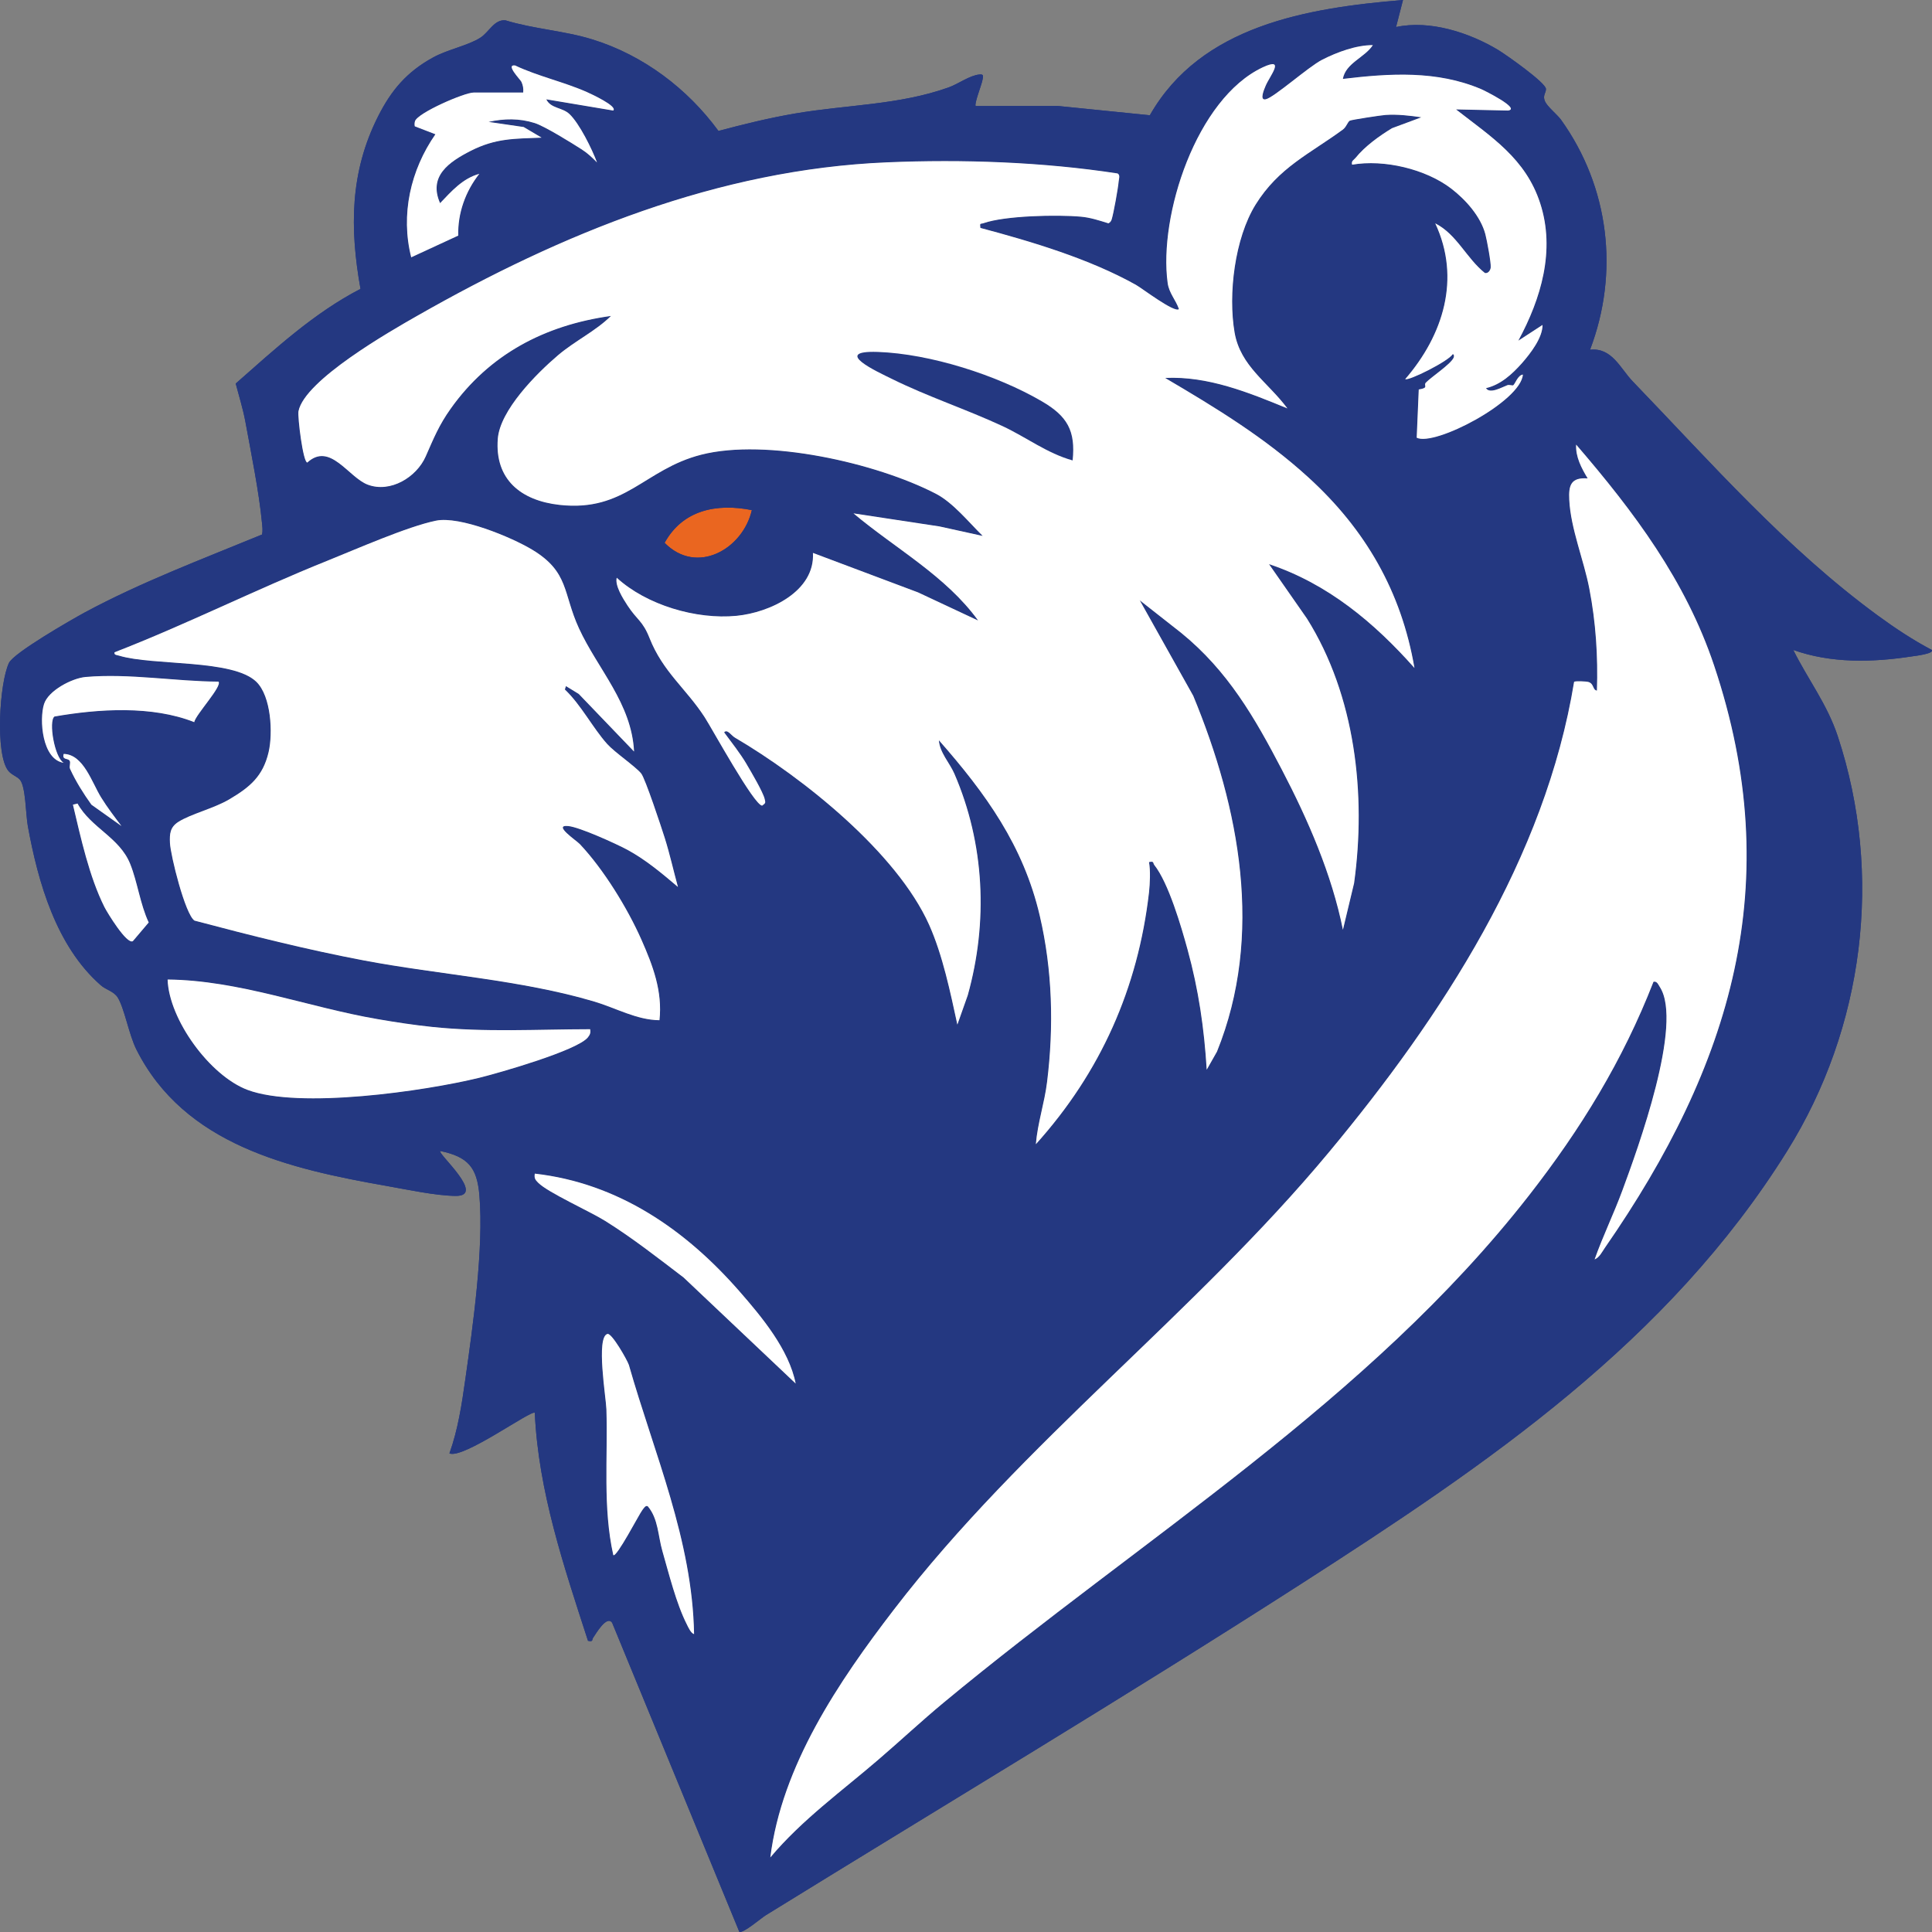
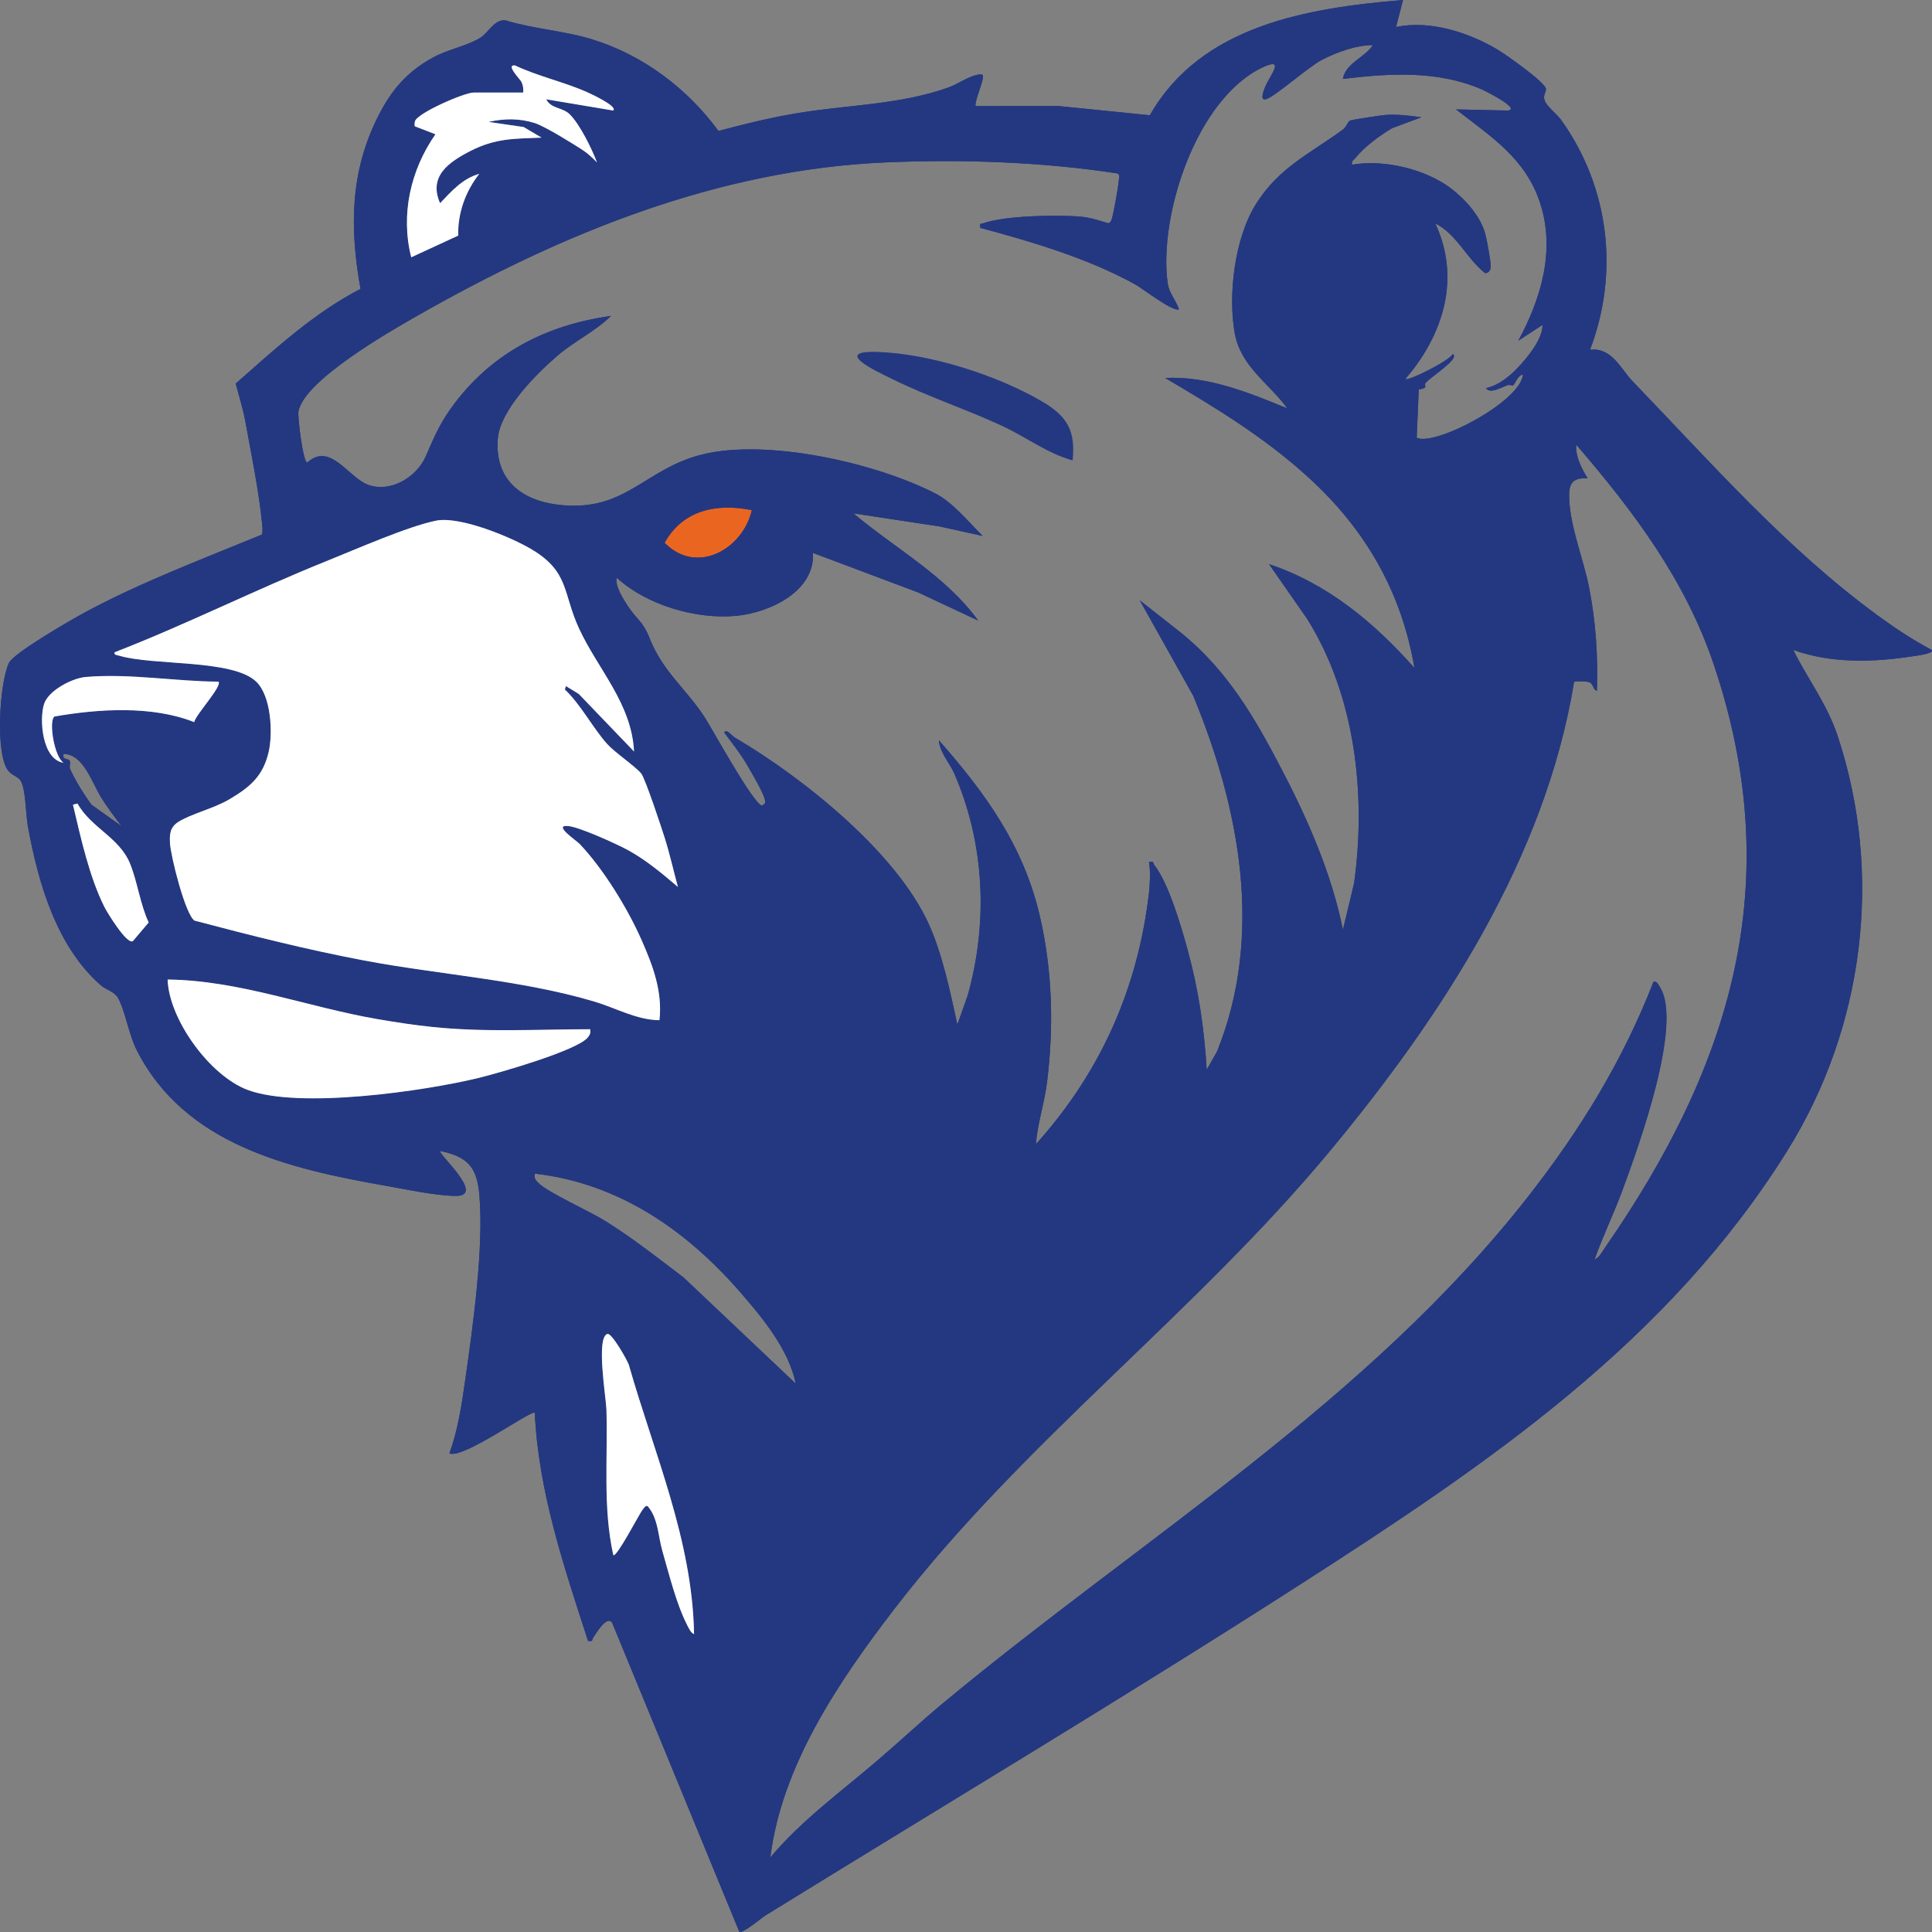
<svg xmlns="http://www.w3.org/2000/svg" version="1.1" width="32" height="32">
  <rect width="100%" height="100%" fill="#808080" stroke="none" />
  <svg width="32" height="32" viewBox="0 0 32 32" fill="none">
    <g clip-path="url(#clip0_2633_6)">
      <path d="M11.549 8.123L10.67 8.826V9.295H12.668L12.828 8.123H11.549L11.549 8.123Z" fill="#EA6620" />
      <path d="M23.238 0L23.123 0.448C23.681 0.327 24.338 0.54 24.817 0.829C24.946 0.907 25.602 1.369 25.606 1.473C25.608 1.539 25.546 1.581 25.59 1.679C25.628 1.766 25.793 1.898 25.855 1.983C26.655 3.099 26.823 4.514 26.336 5.793C26.699 5.752 26.838 6.104 27.043 6.317C28.343 7.666 29.581 9.082 31.105 10.197C31.386 10.403 31.687 10.602 31.996 10.765C32.04 10.828 31.708 10.866 31.666 10.872C31.015 10.972 30.328 10.989 29.702 10.765C29.946 11.255 30.263 11.662 30.439 12.194C31.197 14.488 30.874 17.022 29.603 19.061C27.629 22.228 24.642 24.248 21.538 26.242C18.62 28.116 15.637 29.899 12.686 31.721C12.597 31.776 12.32 32.019 12.246 31.998L10.139 26.878C10.048 26.746 9.866 27.067 9.823 27.128C9.8 27.161 9.83 27.197 9.739 27.177C9.341 25.948 8.917 24.702 8.858 23.401C8.806 23.343 7.673 24.17 7.444 24.073C7.585 23.681 7.648 23.265 7.706 22.854C7.833 21.965 8.015 20.668 7.94 19.794C7.901 19.339 7.755 19.16 7.291 19.064C7.242 19.103 8.06 19.816 7.544 19.808C7.214 19.804 6.745 19.703 6.41 19.644C4.783 19.358 3.054 18.962 2.259 17.383C2.135 17.135 2.063 16.708 1.952 16.525C1.886 16.417 1.755 16.396 1.667 16.317C0.931 15.67 0.631 14.616 0.461 13.682C0.425 13.484 0.427 13.025 0.329 12.914C0.281 12.859 0.191 12.834 0.137 12.766C-0.081 12.493 -0.009 11.311 0.148 10.981C0.227 10.813 1.18 10.266 1.399 10.147C2.329 9.645 3.36 9.257 4.339 8.854C4.356 8.79 4.345 8.723 4.339 8.658C4.292 8.156 4.157 7.492 4.064 6.983C4.024 6.768 3.959 6.563 3.904 6.353C4.551 5.784 5.197 5.185 5.971 4.785C5.792 3.783 5.795 2.855 6.261 1.93C6.479 1.497 6.736 1.191 7.173 0.952C7.415 0.819 7.742 0.758 7.951 0.628C8.1 0.536 8.184 0.318 8.372 0.337C8.842 0.481 9.344 0.508 9.812 0.653C10.657 0.914 11.389 1.471 11.9 2.169C12.318 2.057 12.743 1.953 13.17 1.88C14.023 1.734 14.892 1.741 15.712 1.448C15.87 1.392 16.057 1.251 16.22 1.234C16.3 1.225 16.283 1.263 16.273 1.324C16.261 1.399 16.13 1.728 16.161 1.756L17.52 1.755L19.045 1.909C19.891 0.423 21.646 0.132 23.238 0ZM22.74 0.748C22.463 0.746 22.142 0.865 21.898 0.99C21.669 1.107 21.1 1.618 20.962 1.645C20.855 1.666 20.942 1.472 20.963 1.421C21.027 1.265 21.302 0.935 20.917 1.114C19.814 1.63 19.188 3.576 19.34 4.687C19.363 4.857 19.476 4.969 19.527 5.12C19.454 5.187 18.917 4.775 18.813 4.717C18.044 4.287 17.091 4.002 16.238 3.775C16.227 3.685 16.237 3.715 16.292 3.696C16.65 3.571 17.515 3.554 17.902 3.589C18.056 3.602 18.212 3.653 18.359 3.699C18.387 3.685 18.402 3.666 18.412 3.637C18.445 3.533 18.519 3.119 18.529 3.002C18.533 2.959 18.557 2.9 18.511 2.873C17.269 2.682 15.946 2.636 14.688 2.689C11.891 2.806 9.295 3.872 6.919 5.226C6.456 5.489 5.046 6.296 4.944 6.81C4.926 6.897 5.019 7.662 5.09 7.661C5.468 7.315 5.771 7.908 6.092 8.028C6.467 8.168 6.899 7.905 7.051 7.56C7.181 7.265 7.269 7.044 7.465 6.769C8.102 5.873 9.018 5.386 10.12 5.233C9.863 5.486 9.523 5.645 9.24 5.886C8.884 6.189 8.281 6.795 8.245 7.268C8.193 7.939 8.625 8.292 9.27 8.363C10.358 8.482 10.669 7.774 11.612 7.532C12.693 7.255 14.515 7.667 15.501 8.178C15.786 8.325 16.052 8.657 16.277 8.877L15.559 8.719L14.136 8.503C14.831 9.087 15.665 9.537 16.201 10.278L15.206 9.812L13.465 9.158C13.5 9.793 12.756 10.145 12.199 10.2C11.531 10.265 10.706 10.02 10.215 9.569C10.181 9.696 10.317 9.913 10.394 10.03C10.556 10.277 10.643 10.278 10.758 10.568C10.98 11.13 11.362 11.402 11.673 11.882C11.794 12.069 12.49 13.34 12.624 13.344C12.685 13.299 12.68 13.297 12.665 13.232C12.637 13.118 12.44 12.782 12.369 12.661C12.261 12.478 12.121 12.302 11.994 12.13C12.045 12.069 12.114 12.184 12.172 12.217C13.3 12.879 14.852 14.12 15.389 15.317C15.614 15.821 15.74 16.434 15.857 16.971L16.029 16.485C16.368 15.272 16.31 13.975 15.807 12.814C15.731 12.638 15.563 12.463 15.551 12.261C16.327 13.144 16.951 14.006 17.222 15.169C17.432 16.069 17.456 17.003 17.343 17.919C17.301 18.267 17.185 18.603 17.157 18.952C18.23 17.761 18.849 16.365 19.031 14.783C19.047 14.636 19.057 14.418 19.031 14.279C19.119 14.258 19.094 14.295 19.118 14.326C19.355 14.624 19.566 15.35 19.67 15.729C19.852 16.392 19.945 17.031 19.987 17.718L20.157 17.418C20.935 15.492 20.535 13.39 19.764 11.525L18.878 9.943L19.566 10.484C20.337 11.112 20.782 11.886 21.23 12.745C21.664 13.576 22.059 14.482 22.243 15.4L22.428 14.628C22.631 13.159 22.449 11.523 21.647 10.245L21.019 9.344C21.993 9.668 22.765 10.316 23.428 11.064C23.212 9.802 22.618 8.769 21.669 7.905C20.95 7.249 20.137 6.753 19.298 6.26C20.007 6.226 20.682 6.501 21.324 6.765C20.999 6.328 20.547 6.067 20.449 5.509C20.339 4.873 20.451 3.948 20.796 3.39C21.18 2.772 21.693 2.549 22.241 2.147C22.299 2.106 22.321 2.019 22.357 1.999C22.382 1.984 22.875 1.909 22.948 1.904C23.148 1.891 23.346 1.914 23.542 1.943L23.057 2.123C22.844 2.252 22.608 2.422 22.452 2.615C22.421 2.653 22.378 2.663 22.395 2.728C22.923 2.636 23.614 2.8 24.036 3.123C24.277 3.308 24.524 3.585 24.602 3.879C24.628 3.977 24.698 4.352 24.691 4.429C24.687 4.476 24.649 4.533 24.595 4.522C24.288 4.277 24.131 3.882 23.772 3.699C24.199 4.611 23.907 5.548 23.275 6.279C23.323 6.317 23.996 5.981 24.059 5.868C24.087 5.862 24.085 5.907 24.077 5.924C24.027 6.034 23.708 6.242 23.617 6.337C23.57 6.386 23.678 6.423 23.499 6.451L23.465 7.25C23.761 7.399 25.191 6.65 25.224 6.204C25.139 6.213 25.096 6.358 25.064 6.381C25.052 6.39 24.998 6.368 24.966 6.38C24.881 6.411 24.676 6.532 24.613 6.429C24.857 6.372 25.046 6.197 25.206 6.018C25.352 5.852 25.552 5.591 25.549 5.382L25.148 5.643C25.526 4.944 25.764 4.146 25.51 3.365C25.269 2.625 24.705 2.271 24.116 1.812L24.976 1.831C25.201 1.804 24.579 1.495 24.535 1.477C23.8 1.164 23.02 1.214 22.242 1.307C22.289 1.043 22.604 0.955 22.739 0.747L22.741 0.747L22.74 0.748ZM8.666 1.533H7.844C7.692 1.533 6.922 1.867 6.874 2.006C6.865 2.035 6.864 2.063 6.87 2.092L7.212 2.224C6.799 2.816 6.632 3.555 6.811 4.262L7.59 3.902C7.58 3.533 7.709 3.17 7.939 2.879C7.661 2.955 7.476 3.17 7.289 3.365C7.093 2.919 7.433 2.684 7.798 2.498C8.211 2.289 8.515 2.298 8.971 2.28L8.674 2.104L8.092 2.019C8.351 1.962 8.603 1.958 8.856 2.038C9.023 2.091 9.467 2.367 9.634 2.474C9.735 2.539 9.808 2.609 9.889 2.692C9.807 2.471 9.598 2.045 9.431 1.888C9.314 1.777 9.123 1.799 9.048 1.645L10.157 1.831C10.236 1.76 9.782 1.552 9.724 1.526C9.339 1.355 8.914 1.265 8.531 1.084C8.365 1.063 8.62 1.32 8.636 1.355C8.663 1.414 8.672 1.468 8.666 1.532L8.666 1.533ZM26.412 20.86C26.493 20.826 26.534 20.737 26.581 20.669C28.678 17.646 29.6 14.629 28.39 11.02C27.919 9.616 27.066 8.479 26.106 7.364C26.094 7.566 26.195 7.756 26.297 7.924C26.019 7.903 25.979 8.038 25.992 8.279C26.015 8.756 26.233 9.275 26.324 9.749C26.432 10.306 26.469 10.872 26.45 11.439C26.376 11.427 26.405 11.325 26.31 11.296C26.268 11.284 26.092 11.277 26.072 11.293C25.596 14.207 23.884 16.832 22.013 19.082C19.786 21.76 16.934 23.889 14.808 26.657C13.888 27.854 12.947 29.248 12.759 30.765C13.284 30.14 13.942 29.668 14.556 29.139C14.915 28.831 15.262 28.506 15.626 28.204C18.926 25.466 22.663 23.207 25.318 19.809C26.181 18.704 26.879 17.566 27.387 16.261C27.446 16.247 27.467 16.31 27.491 16.346C27.886 16.95 27.125 19.031 26.871 19.719C26.73 20.102 26.548 20.474 26.412 20.859V20.86H26.412ZM12.453 8.449C11.863 8.332 11.307 8.449 11.008 8.991C11.542 9.535 12.306 9.093 12.453 8.449ZM10.502 12.448C10.462 11.648 9.9 11.082 9.589 10.406C9.321 9.822 9.429 9.475 8.816 9.105C8.467 8.895 7.615 8.543 7.221 8.624C6.75 8.72 5.894 9.098 5.416 9.29C4.232 9.765 3.088 10.342 1.897 10.804C1.886 10.853 1.937 10.848 1.973 10.86C2.54 11.031 3.855 10.913 4.246 11.293C4.492 11.532 4.522 12.143 4.449 12.457C4.356 12.856 4.141 13.037 3.797 13.24C3.541 13.391 3.159 13.482 2.954 13.613C2.816 13.701 2.808 13.812 2.815 13.962C2.825 14.17 3.066 15.143 3.221 15.248C4.148 15.494 5.082 15.729 6.027 15.908C7.28 16.145 8.629 16.228 9.843 16.589C10.201 16.695 10.545 16.895 10.923 16.898C10.975 16.418 10.814 15.994 10.624 15.564C10.393 15.042 9.998 14.399 9.604 13.981C9.547 13.921 9.147 13.655 9.413 13.682C9.602 13.701 10.198 13.972 10.389 14.074C10.696 14.24 10.965 14.467 11.229 14.691C11.155 14.422 11.094 14.144 11.01 13.878C10.957 13.71 10.687 12.893 10.62 12.811C10.524 12.694 10.181 12.461 10.057 12.323C9.815 12.052 9.627 11.678 9.356 11.42L9.374 11.364L9.586 11.494L10.502 12.448H10.502V12.448ZM3.618 11.29C2.898 11.286 2.139 11.15 1.417 11.213C1.188 11.234 0.798 11.44 0.729 11.662C0.648 11.917 0.696 12.582 1.056 12.635C0.903 12.551 0.801 11.943 0.902 11.868C1.634 11.74 2.518 11.684 3.217 11.961C3.239 11.839 3.69 11.359 3.618 11.29V11.29ZM2.012 13.682C1.896 13.528 1.776 13.372 1.675 13.208C1.521 12.96 1.384 12.495 1.055 12.487C1.024 12.591 1.121 12.555 1.152 12.598C1.176 12.633 1.141 12.692 1.161 12.737C1.257 12.945 1.38 13.141 1.514 13.328L2.012 13.682V13.682ZM1.284 13.309L1.208 13.328C1.338 13.875 1.477 14.519 1.73 15.024C1.774 15.112 2.102 15.652 2.201 15.588L2.463 15.279C2.321 14.976 2.278 14.611 2.156 14.308C1.979 13.869 1.507 13.713 1.285 13.309L1.284 13.309ZM9.775 17.047C8.89 17.048 8.04 17.101 7.156 17.009C6.858 16.978 6.551 16.931 6.255 16.88C5.095 16.681 3.96 16.236 2.776 16.224C2.798 16.885 3.473 17.816 4.1 18.052C4.952 18.372 7.028 18.074 7.94 17.851C8.265 17.771 9.573 17.397 9.739 17.18C9.775 17.134 9.784 17.105 9.775 17.047ZM13.179 22.916C13.068 22.354 12.62 21.814 12.243 21.383C11.358 20.371 10.242 19.596 8.858 19.439C8.846 19.512 8.864 19.541 8.914 19.59C9.074 19.752 9.773 20.065 10.025 20.223C10.479 20.507 10.899 20.837 11.323 21.16L13.179 22.916ZM11.496 27.065C11.469 25.51 10.836 24.08 10.416 22.607C10.388 22.524 10.133 22.076 10.062 22.094C9.867 22.142 10.039 23.159 10.044 23.344C10.069 24.149 9.982 24.966 10.158 25.757C10.21 25.808 10.592 25.069 10.639 25.012C10.658 24.989 10.696 24.92 10.732 24.952C10.904 25.159 10.898 25.436 10.971 25.69C11.08 26.069 11.2 26.557 11.375 26.903C11.397 26.948 11.444 27.055 11.495 27.065L11.496 27.065Z" fill="#243881" />
      <path d="M17.766 7.626C17.344 7.509 16.998 7.241 16.606 7.058C16.004 6.778 15.367 6.57 14.769 6.274C14.541 6.162 13.762 5.804 14.536 5.829C15.405 5.859 16.511 6.212 17.256 6.647C17.677 6.892 17.817 7.133 17.766 7.626Z" fill="#243881" />
      <path d="M23.238 0L23.123 0.448C23.681 0.327 24.338 0.54 24.817 0.829C24.946 0.907 25.602 1.369 25.606 1.473C25.608 1.539 25.546 1.581 25.59 1.679C25.628 1.766 25.793 1.898 25.855 1.983C26.655 3.099 26.823 4.514 26.336 5.793C26.699 5.752 26.838 6.104 27.043 6.317C28.343 7.666 29.581 9.082 31.105 10.197C31.386 10.403 31.687 10.602 31.996 10.765C32.04 10.828 31.708 10.866 31.666 10.872C31.015 10.972 30.328 10.989 29.702 10.765C29.946 11.255 30.263 11.662 30.439 12.194C31.197 14.488 30.874 17.022 29.603 19.061C27.629 22.228 24.642 24.248 21.538 26.242C18.62 28.116 15.637 29.899 12.686 31.721C12.597 31.776 12.32 32.019 12.246 31.998L10.139 26.878C10.048 26.746 9.866 27.067 9.823 27.128C9.8 27.161 9.83 27.197 9.739 27.177C9.341 25.948 8.917 24.702 8.858 23.401C8.806 23.343 7.673 24.17 7.444 24.073C7.585 23.681 7.648 23.265 7.706 22.854C7.833 21.965 8.015 20.668 7.94 19.794C7.901 19.339 7.755 19.16 7.291 19.064C7.242 19.103 8.06 19.816 7.544 19.808C7.214 19.804 6.745 19.703 6.41 19.644C4.783 19.358 3.054 18.962 2.259 17.383C2.135 17.135 2.063 16.708 1.952 16.525C1.886 16.417 1.755 16.396 1.667 16.317C0.931 15.67 0.631 14.616 0.461 13.682C0.425 13.484 0.427 13.025 0.329 12.914C0.281 12.859 0.191 12.834 0.137 12.766C-0.081 12.493 -0.009 11.311 0.148 10.981C0.227 10.813 1.18 10.266 1.399 10.147C2.329 9.645 3.36 9.257 4.339 8.854C4.356 8.79 4.345 8.723 4.339 8.658C4.292 8.156 4.157 7.492 4.064 6.983C4.024 6.768 3.959 6.563 3.904 6.353C4.551 5.784 5.197 5.185 5.971 4.785C5.792 3.783 5.795 2.855 6.261 1.93C6.479 1.497 6.736 1.191 7.173 0.952C7.415 0.819 7.742 0.758 7.951 0.628C8.1 0.536 8.184 0.318 8.372 0.337C8.842 0.481 9.344 0.508 9.812 0.653C10.657 0.914 11.389 1.471 11.9 2.169C12.318 2.057 12.743 1.953 13.17 1.88C14.023 1.734 14.892 1.741 15.712 1.448C15.87 1.392 16.057 1.251 16.22 1.234C16.3 1.225 16.283 1.263 16.273 1.324C16.261 1.399 16.13 1.728 16.161 1.756L17.52 1.755L19.045 1.909C19.891 0.423 21.646 0.132 23.238 0ZM22.74 0.748C22.463 0.746 22.142 0.865 21.898 0.99C21.669 1.107 21.1 1.618 20.962 1.645C20.855 1.666 20.942 1.472 20.963 1.421C21.027 1.265 21.302 0.935 20.917 1.114C19.814 1.63 19.188 3.576 19.34 4.687C19.363 4.857 19.476 4.969 19.527 5.12C19.454 5.187 18.917 4.775 18.813 4.717C18.044 4.287 17.091 4.002 16.238 3.775C16.227 3.685 16.237 3.715 16.292 3.696C16.65 3.571 17.515 3.554 17.902 3.589C18.056 3.602 18.212 3.653 18.359 3.699C18.387 3.685 18.402 3.666 18.412 3.637C18.445 3.533 18.519 3.119 18.529 3.002C18.533 2.959 18.557 2.9 18.511 2.873C17.269 2.682 15.946 2.636 14.688 2.689C11.891 2.806 9.295 3.872 6.919 5.226C6.456 5.489 5.046 6.296 4.944 6.81C4.926 6.897 5.019 7.662 5.09 7.661C5.468 7.315 5.771 7.908 6.092 8.028C6.467 8.168 6.899 7.905 7.051 7.56C7.181 7.265 7.269 7.044 7.465 6.769C8.102 5.873 9.018 5.386 10.12 5.233C9.863 5.486 9.523 5.645 9.24 5.886C8.884 6.189 8.281 6.795 8.245 7.268C8.193 7.939 8.625 8.292 9.27 8.363C10.358 8.482 10.669 7.774 11.612 7.532C12.693 7.255 14.515 7.667 15.501 8.178C15.786 8.325 16.052 8.657 16.277 8.877L15.559 8.719L14.136 8.503C14.831 9.087 15.665 9.537 16.201 10.278L15.206 9.812L13.465 9.158C13.5 9.793 12.756 10.145 12.199 10.2C11.531 10.265 10.706 10.02 10.215 9.569C10.181 9.696 10.317 9.913 10.394 10.03C10.556 10.277 10.643 10.278 10.758 10.568C10.98 11.13 11.362 11.402 11.673 11.882C11.794 12.069 12.49 13.34 12.624 13.344C12.685 13.299 12.68 13.297 12.665 13.232C12.638 13.119 12.443 12.787 12.37 12.664C12.37 12.663 12.369 12.662 12.369 12.661C12.261 12.478 12.121 12.302 11.994 12.13C12.045 12.069 12.114 12.184 12.172 12.217C13.3 12.879 14.852 14.12 15.389 15.317C15.614 15.821 15.74 16.434 15.857 16.971L16.029 16.485C16.368 15.272 16.31 13.975 15.807 12.814C15.731 12.638 15.563 12.463 15.551 12.261C16.327 13.144 16.951 14.006 17.222 15.169C17.432 16.069 17.456 17.003 17.343 17.919C17.301 18.267 17.185 18.603 17.157 18.952C18.23 17.761 18.849 16.365 19.031 14.783C19.047 14.636 19.057 14.418 19.031 14.279C19.119 14.258 19.094 14.295 19.118 14.326C19.355 14.624 19.566 15.35 19.67 15.729C19.852 16.392 19.945 17.031 19.987 17.718L20.157 17.418C20.935 15.492 20.535 13.39 19.764 11.525L18.878 9.943L19.566 10.484C20.337 11.112 20.782 11.886 21.23 12.745C21.664 13.576 22.059 14.482 22.243 15.4L22.428 14.628C22.631 13.159 22.449 11.523 21.647 10.245L21.019 9.344C21.993 9.668 22.765 10.316 23.428 11.064C23.212 9.802 22.618 8.769 21.669 7.905C20.95 7.249 20.137 6.753 19.298 6.26C20.007 6.226 20.682 6.501 21.324 6.765C20.999 6.328 20.547 6.067 20.449 5.509C20.339 4.873 20.451 3.948 20.796 3.39C21.18 2.772 21.693 2.549 22.241 2.147C22.299 2.106 22.321 2.019 22.357 1.999C22.382 1.984 22.875 1.909 22.948 1.904C23.148 1.891 23.346 1.914 23.542 1.943L23.057 2.123C22.844 2.252 22.608 2.422 22.452 2.615C22.421 2.653 22.378 2.663 22.395 2.728C22.923 2.636 23.614 2.8 24.036 3.123C24.277 3.308 24.524 3.585 24.602 3.879C24.628 3.977 24.698 4.352 24.691 4.429C24.687 4.476 24.649 4.533 24.595 4.522C24.288 4.277 24.131 3.882 23.772 3.699C24.199 4.611 23.907 5.548 23.275 6.279C23.323 6.317 23.996 5.981 24.059 5.868C24.087 5.862 24.085 5.907 24.077 5.924C24.027 6.034 23.708 6.242 23.617 6.337C23.57 6.386 23.678 6.423 23.499 6.451L23.465 7.25C23.761 7.399 25.191 6.65 25.224 6.204C25.139 6.213 25.096 6.358 25.064 6.381C25.052 6.39 24.998 6.368 24.966 6.38C24.881 6.411 24.676 6.532 24.613 6.429C24.857 6.372 25.046 6.197 25.206 6.018C25.352 5.852 25.552 5.591 25.549 5.382L25.148 5.643C25.526 4.944 25.764 4.146 25.51 3.365C25.269 2.625 24.705 2.271 24.116 1.812L24.976 1.831C25.201 1.804 24.579 1.495 24.535 1.477C23.8 1.164 23.02 1.214 22.242 1.307C22.289 1.043 22.604 0.955 22.739 0.747L22.741 0.747L22.74 0.748ZM8.666 1.533H7.844C7.692 1.533 6.922 1.867 6.874 2.006C6.865 2.035 6.864 2.063 6.87 2.092L7.212 2.224C6.799 2.816 6.632 3.555 6.811 4.262L7.59 3.902C7.58 3.533 7.709 3.17 7.939 2.879C7.661 2.955 7.476 3.17 7.289 3.365C7.093 2.919 7.433 2.684 7.798 2.498C8.211 2.289 8.515 2.298 8.971 2.28L8.674 2.104L8.092 2.019C8.351 1.962 8.603 1.958 8.856 2.038C9.023 2.091 9.467 2.367 9.634 2.474C9.735 2.539 9.808 2.609 9.889 2.692C9.807 2.471 9.598 2.045 9.431 1.888C9.314 1.777 9.123 1.799 9.048 1.645L10.157 1.831C10.236 1.76 9.782 1.552 9.724 1.526C9.339 1.355 8.914 1.265 8.531 1.084C8.365 1.063 8.62 1.32 8.636 1.355C8.663 1.414 8.672 1.469 8.666 1.533ZM26.412 20.86C26.493 20.826 26.534 20.737 26.581 20.669C28.678 17.646 29.6 14.629 28.39 11.02C27.919 9.616 27.066 8.479 26.106 7.364C26.094 7.566 26.195 7.756 26.297 7.924C26.019 7.903 25.979 8.038 25.992 8.279C26.015 8.756 26.233 9.275 26.324 9.749C26.432 10.306 26.469 10.872 26.45 11.439C26.376 11.427 26.405 11.325 26.31 11.296C26.268 11.284 26.092 11.277 26.072 11.293C25.596 14.207 23.884 16.832 22.013 19.082C19.786 21.76 16.934 23.889 14.808 26.657C13.888 27.854 12.947 29.248 12.759 30.765C13.284 30.14 13.942 29.668 14.556 29.139C14.915 28.831 15.262 28.506 15.626 28.204C18.926 25.466 22.663 23.207 25.318 19.809C26.181 18.704 26.879 17.566 27.387 16.261C27.446 16.247 27.467 16.31 27.491 16.346C27.886 16.95 27.125 19.031 26.871 19.719C26.73 20.102 26.548 20.474 26.412 20.859L26.412 20.86ZM12.453 8.449C11.863 8.332 11.307 8.449 11.008 8.991C11.542 9.535 12.306 9.093 12.453 8.449ZM10.502 12.448C10.462 11.648 9.9 11.082 9.589 10.406C9.321 9.822 9.429 9.475 8.816 9.105C8.467 8.895 7.615 8.543 7.221 8.624C6.75 8.72 5.894 9.098 5.416 9.29C4.232 9.765 3.088 10.342 1.897 10.804C1.886 10.853 1.937 10.848 1.973 10.86C2.54 11.031 3.855 10.913 4.246 11.293C4.492 11.532 4.522 12.143 4.449 12.457C4.356 12.856 4.141 13.037 3.797 13.24C3.541 13.391 3.159 13.482 2.954 13.613C2.816 13.701 2.808 13.812 2.815 13.962C2.825 14.17 3.066 15.143 3.221 15.248C4.148 15.494 5.082 15.729 6.027 15.908C7.28 16.145 8.629 16.228 9.843 16.589C10.201 16.695 10.545 16.895 10.923 16.898C10.975 16.418 10.814 15.994 10.624 15.564C10.393 15.042 9.998 14.399 9.604 13.981C9.547 13.921 9.147 13.655 9.413 13.682C9.602 13.701 10.198 13.972 10.389 14.074C10.696 14.24 10.965 14.467 11.229 14.691C11.155 14.422 11.094 14.144 11.01 13.878C10.957 13.71 10.687 12.893 10.62 12.811C10.524 12.694 10.181 12.461 10.057 12.323C9.815 12.052 9.627 11.678 9.356 11.42L9.374 11.364L9.586 11.494L10.502 12.448ZM3.618 11.29C2.898 11.286 2.139 11.15 1.417 11.213C1.188 11.234 0.798 11.44 0.729 11.662C0.648 11.917 0.696 12.582 1.056 12.635C0.903 12.551 0.801 11.943 0.902 11.868C1.634 11.74 2.518 11.684 3.217 11.961C3.239 11.839 3.69 11.359 3.618 11.29ZM2.012 13.682C1.896 13.528 1.776 13.372 1.675 13.208C1.521 12.96 1.384 12.495 1.055 12.487C1.024 12.591 1.121 12.555 1.152 12.598C1.176 12.633 1.141 12.692 1.161 12.737C1.257 12.945 1.38 13.141 1.514 13.328L2.012 13.682ZM1.284 13.309L1.208 13.328C1.338 13.875 1.477 14.519 1.73 15.024C1.774 15.112 2.102 15.652 2.201 15.588L2.463 15.279C2.321 14.976 2.278 14.611 2.156 14.308C1.979 13.869 1.507 13.712 1.284 13.309ZM9.775 17.047C8.89 17.048 8.04 17.101 7.156 17.009C6.858 16.978 6.551 16.931 6.255 16.88C5.095 16.681 3.96 16.236 2.776 16.224C2.798 16.885 3.473 17.816 4.1 18.052C4.952 18.372 7.028 18.074 7.94 17.851C8.265 17.771 9.573 17.397 9.739 17.18C9.775 17.134 9.784 17.105 9.775 17.047ZM13.179 22.916C13.068 22.354 12.62 21.814 12.243 21.383C11.358 20.371 10.242 19.596 8.858 19.439C8.846 19.512 8.864 19.541 8.914 19.59C9.074 19.752 9.773 20.065 10.025 20.223C10.479 20.507 10.899 20.837 11.323 21.16L13.179 22.916ZM11.496 27.065C11.469 25.51 10.836 24.08 10.416 22.607C10.388 22.524 10.133 22.076 10.062 22.094C9.867 22.142 10.039 23.159 10.044 23.344C10.069 24.149 9.982 24.966 10.158 25.757C10.21 25.808 10.592 25.069 10.639 25.012C10.658 24.989 10.696 24.92 10.732 24.952C10.904 25.159 10.898 25.436 10.971 25.69C11.08 26.069 11.2 26.557 11.375 26.903C11.397 26.948 11.445 27.055 11.496 27.065Z" fill="#243881" />
-       <path d="M22.739 0.747C22.462 0.746 22.142 0.865 21.898 0.99C21.669 1.107 21.1 1.618 20.962 1.645C20.855 1.666 20.942 1.472 20.963 1.421C21.027 1.265 21.302 0.935 20.917 1.114C19.814 1.63 19.188 3.576 19.34 4.687C19.363 4.857 19.476 4.969 19.527 5.12C19.454 5.187 18.917 4.775 18.813 4.717C18.044 4.287 17.091 4.002 16.238 3.775C16.227 3.685 16.237 3.715 16.292 3.696C16.65 3.571 17.515 3.554 17.902 3.589C18.056 3.602 18.212 3.653 18.359 3.699C18.387 3.685 18.402 3.666 18.412 3.637C18.445 3.533 18.519 3.119 18.529 3.002C18.533 2.959 18.557 2.9 18.511 2.873C17.269 2.682 15.946 2.636 14.688 2.689C11.891 2.806 9.295 3.872 6.919 5.226C6.456 5.489 5.046 6.296 4.944 6.81C4.926 6.897 5.019 7.662 5.09 7.661C5.468 7.315 5.771 7.908 6.092 8.028C6.467 8.168 6.899 7.905 7.051 7.56C7.181 7.265 7.269 7.044 7.465 6.769C8.102 5.873 9.018 5.386 10.12 5.233C9.863 5.486 9.523 5.645 9.24 5.886C8.884 6.189 8.281 6.795 8.245 7.268C8.193 7.939 8.625 8.292 9.27 8.363C10.358 8.482 10.669 7.774 11.612 7.532C12.693 7.255 14.515 7.667 15.501 8.178C15.786 8.325 16.052 8.657 16.277 8.877L15.559 8.719L14.136 8.503C14.831 9.087 15.665 9.537 16.201 10.278L15.206 9.812L13.465 9.158C13.5 9.793 12.756 10.145 12.199 10.2C11.531 10.265 10.706 10.02 10.215 9.569C10.181 9.696 10.317 9.913 10.394 10.03C10.556 10.277 10.643 10.278 10.758 10.568C10.98 11.13 11.362 11.402 11.673 11.882C11.794 12.069 12.49 13.34 12.624 13.344C12.685 13.299 12.68 13.297 12.665 13.232C12.638 13.119 12.443 12.787 12.37 12.664L12.369 12.661C12.261 12.478 12.121 12.302 11.994 12.13C12.045 12.069 12.114 12.184 12.172 12.217C13.3 12.879 14.852 14.12 15.389 15.317C15.614 15.821 15.74 16.434 15.857 16.971L16.029 16.485C16.368 15.272 16.31 13.975 15.807 12.814C15.731 12.638 15.563 12.463 15.551 12.261C16.327 13.144 16.951 14.006 17.222 15.169C17.432 16.069 17.456 17.003 17.343 17.919C17.301 18.267 17.185 18.603 17.157 18.952C18.23 17.761 18.849 16.365 19.031 14.783C19.047 14.636 19.057 14.418 19.031 14.279C19.119 14.258 19.094 14.295 19.118 14.326C19.355 14.624 19.566 15.35 19.67 15.729C19.852 16.392 19.945 17.031 19.987 17.718L20.157 17.418C20.935 15.492 20.535 13.39 19.764 11.525L18.878 9.943L19.566 10.484C20.337 11.112 20.782 11.886 21.23 12.745C21.664 13.576 22.059 14.482 22.243 15.4L22.428 14.628C22.631 13.159 22.449 11.523 21.647 10.245L21.019 9.344C21.993 9.668 22.765 10.316 23.428 11.064C23.212 9.802 22.618 8.769 21.669 7.905C20.95 7.249 20.137 6.753 19.298 6.26C20.007 6.226 20.682 6.501 21.324 6.765C20.999 6.328 20.547 6.067 20.449 5.509C20.339 4.873 20.451 3.948 20.796 3.39C21.18 2.772 21.693 2.549 22.241 2.147C22.299 2.106 22.321 2.019 22.357 1.999C22.382 1.984 22.875 1.909 22.948 1.904C23.148 1.891 23.346 1.914 23.542 1.943L23.057 2.123C22.844 2.252 22.608 2.422 22.452 2.615C22.421 2.653 22.378 2.663 22.395 2.728C22.923 2.636 23.614 2.8 24.036 3.123C24.277 3.308 24.524 3.585 24.602 3.879C24.628 3.977 24.698 4.352 24.691 4.429C24.687 4.476 24.649 4.533 24.595 4.522C24.288 4.277 24.131 3.882 23.772 3.699C24.199 4.611 23.907 5.548 23.275 6.279C23.323 6.317 23.996 5.981 24.059 5.868C24.087 5.862 24.085 5.907 24.077 5.924C24.027 6.034 23.708 6.242 23.617 6.337C23.57 6.386 23.678 6.423 23.499 6.451L23.465 7.25C23.761 7.399 25.191 6.65 25.224 6.204C25.139 6.213 25.096 6.358 25.064 6.381C25.052 6.39 24.998 6.368 24.966 6.38C24.881 6.411 24.676 6.532 24.613 6.429C24.857 6.372 25.046 6.197 25.206 6.018C25.352 5.852 25.552 5.591 25.549 5.382L25.148 5.643C25.526 4.944 25.764 4.146 25.51 3.365C25.269 2.625 24.705 2.271 24.116 1.812L24.976 1.831C25.201 1.804 24.579 1.495 24.535 1.477C23.8 1.164 23.02 1.214 22.242 1.307C22.289 1.043 22.604 0.955 22.739 0.747Z" fill="white" />
-       <path d="M26.412 20.86C26.493 20.826 26.534 20.737 26.581 20.669C28.678 17.646 29.6 14.629 28.39 11.02C27.919 9.616 27.066 8.479 26.106 7.364C26.094 7.566 26.195 7.756 26.297 7.924C26.019 7.903 25.979 8.038 25.992 8.279C26.015 8.756 26.233 9.275 26.324 9.749C26.432 10.306 26.469 10.872 26.45 11.439C26.376 11.427 26.405 11.325 26.31 11.296C26.268 11.284 26.092 11.277 26.072 11.293C25.596 14.207 23.884 16.832 22.013 19.082C19.786 21.76 16.934 23.889 14.808 26.657C13.888 27.854 12.947 29.248 12.759 30.765C13.284 30.14 13.942 29.668 14.556 29.139C14.915 28.831 15.262 28.506 15.626 28.204C18.926 25.466 22.663 23.207 25.318 19.809C26.181 18.704 26.879 17.566 27.387 16.261C27.446 16.247 27.467 16.31 27.491 16.346C27.886 16.95 27.125 19.031 26.871 19.719C26.73 20.102 26.548 20.474 26.412 20.859L26.412 20.86Z" fill="white" />
      <path d="M10.502 12.448C10.462 11.648 9.9 11.082 9.589 10.406C9.321 9.822 9.429 9.475 8.816 9.105C8.467 8.895 7.615 8.543 7.221 8.624C6.75 8.72 5.894 9.098 5.416 9.29C4.232 9.765 3.088 10.342 1.897 10.804C1.886 10.853 1.937 10.848 1.973 10.86C2.54 11.031 3.855 10.913 4.246 11.293C4.492 11.532 4.522 12.143 4.449 12.457C4.356 12.856 4.141 13.037 3.797 13.24C3.541 13.391 3.159 13.482 2.954 13.613C2.816 13.701 2.808 13.812 2.815 13.962C2.825 14.17 3.066 15.143 3.221 15.248C4.148 15.494 5.082 15.729 6.027 15.908C7.28 16.145 8.629 16.228 9.843 16.589C10.201 16.695 10.545 16.895 10.923 16.898C10.975 16.418 10.814 15.994 10.624 15.564C10.393 15.042 9.998 14.399 9.604 13.981C9.547 13.921 9.147 13.655 9.413 13.682C9.602 13.701 10.198 13.972 10.389 14.074C10.696 14.24 10.965 14.467 11.229 14.691C11.155 14.422 11.094 14.144 11.01 13.878C10.957 13.71 10.687 12.893 10.62 12.811C10.524 12.694 10.181 12.461 10.057 12.323C9.815 12.052 9.627 11.678 9.356 11.42L9.374 11.364L9.586 11.494L10.502 12.448Z" fill="white" />
      <path d="M9.775 17.047C8.89 17.048 8.04 17.101 7.156 17.009C6.858 16.978 6.551 16.931 6.255 16.88C5.095 16.681 3.96 16.236 2.776 16.224C2.798 16.885 3.473 17.816 4.1 18.052C4.952 18.372 7.028 18.074 7.94 17.851C8.265 17.771 9.573 17.397 9.739 17.18C9.775 17.134 9.784 17.105 9.775 17.047Z" fill="white" />
-       <path d="M13.179 22.916C13.068 22.354 12.62 21.814 12.243 21.383C11.358 20.371 10.242 19.596 8.858 19.439C8.846 19.512 8.864 19.541 8.914 19.59C9.074 19.752 9.773 20.065 10.025 20.223C10.479 20.507 10.899 20.837 11.323 21.16L13.179 22.916Z" fill="white" />
      <path d="M11.496 27.065C11.469 25.51 10.836 24.08 10.416 22.607C10.388 22.524 10.133 22.076 10.062 22.094C9.867 22.142 10.039 23.159 10.044 23.344C10.069 24.149 9.982 24.966 10.158 25.757C10.21 25.808 10.592 25.069 10.639 25.012C10.658 24.989 10.696 24.92 10.732 24.952C10.904 25.159 10.898 25.436 10.971 25.69C11.08 26.069 11.2 26.557 11.375 26.903C11.397 26.948 11.445 27.055 11.496 27.065Z" fill="white" />
      <path d="M3.618 11.29C2.898 11.286 2.139 11.15 1.417 11.213C1.188 11.234 0.798 11.44 0.729 11.662C0.648 11.917 0.696 12.582 1.056 12.635C0.903 12.551 0.801 11.943 0.902 11.868C1.634 11.74 2.518 11.684 3.217 11.961C3.239 11.839 3.69 11.359 3.618 11.29Z" fill="white" />
      <path d="M1.284 13.309L1.208 13.328C1.338 13.875 1.477 14.519 1.73 15.024C1.774 15.112 2.102 15.652 2.201 15.588L2.463 15.279C2.321 14.976 2.278 14.611 2.156 14.308C1.979 13.869 1.507 13.712 1.284 13.309Z" fill="white" />
-       <path d="M2.012 13.682C1.896 13.528 1.776 13.372 1.675 13.208C1.521 12.96 1.384 12.495 1.055 12.487C1.024 12.591 1.121 12.555 1.152 12.598C1.176 12.633 1.141 12.692 1.161 12.737C1.257 12.945 1.38 13.141 1.514 13.328L2.012 13.682Z" fill="white" />
      <path d="M8.666 1.533H7.844C7.692 1.533 6.922 1.867 6.874 2.006C6.865 2.035 6.864 2.063 6.87 2.092L7.212 2.224C6.799 2.816 6.632 3.555 6.811 4.262L7.59 3.902C7.58 3.533 7.709 3.17 7.939 2.879C7.661 2.955 7.476 3.17 7.289 3.365C7.093 2.919 7.433 2.684 7.798 2.498C8.211 2.289 8.515 2.298 8.971 2.28L8.674 2.104L8.092 2.019C8.351 1.962 8.603 1.958 8.856 2.038C9.023 2.091 9.467 2.367 9.634 2.474C9.735 2.539 9.808 2.609 9.889 2.692C9.807 2.471 9.598 2.045 9.431 1.888C9.314 1.777 9.123 1.799 9.048 1.645L10.157 1.831C10.236 1.76 9.782 1.552 9.724 1.526C9.339 1.355 8.914 1.265 8.531 1.084C8.365 1.063 8.62 1.32 8.636 1.355C8.663 1.414 8.672 1.469 8.666 1.533Z" fill="white" />
-       <path d="M17.766 7.626C17.344 7.509 16.998 7.241 16.606 7.058C16.004 6.778 15.367 6.57 14.769 6.274C14.541 6.162 13.762 5.804 14.536 5.829C15.405 5.859 16.511 6.212 17.256 6.647C17.677 6.892 17.817 7.133 17.766 7.626Z" fill="#243881" />
    </g>
    <defs>
      <clipPath id="SvgjsClipPath1243">
        <rect width="32" height="32" rx="1" fill="white" />
      </clipPath>
    </defs>
  </svg>
  <style>@media (prefers-color-scheme: light) { :root { filter: contrast(1) brightness(1); } } @media (prefers-color-scheme: dark) { :root { filter: none; } } </style>
</svg>